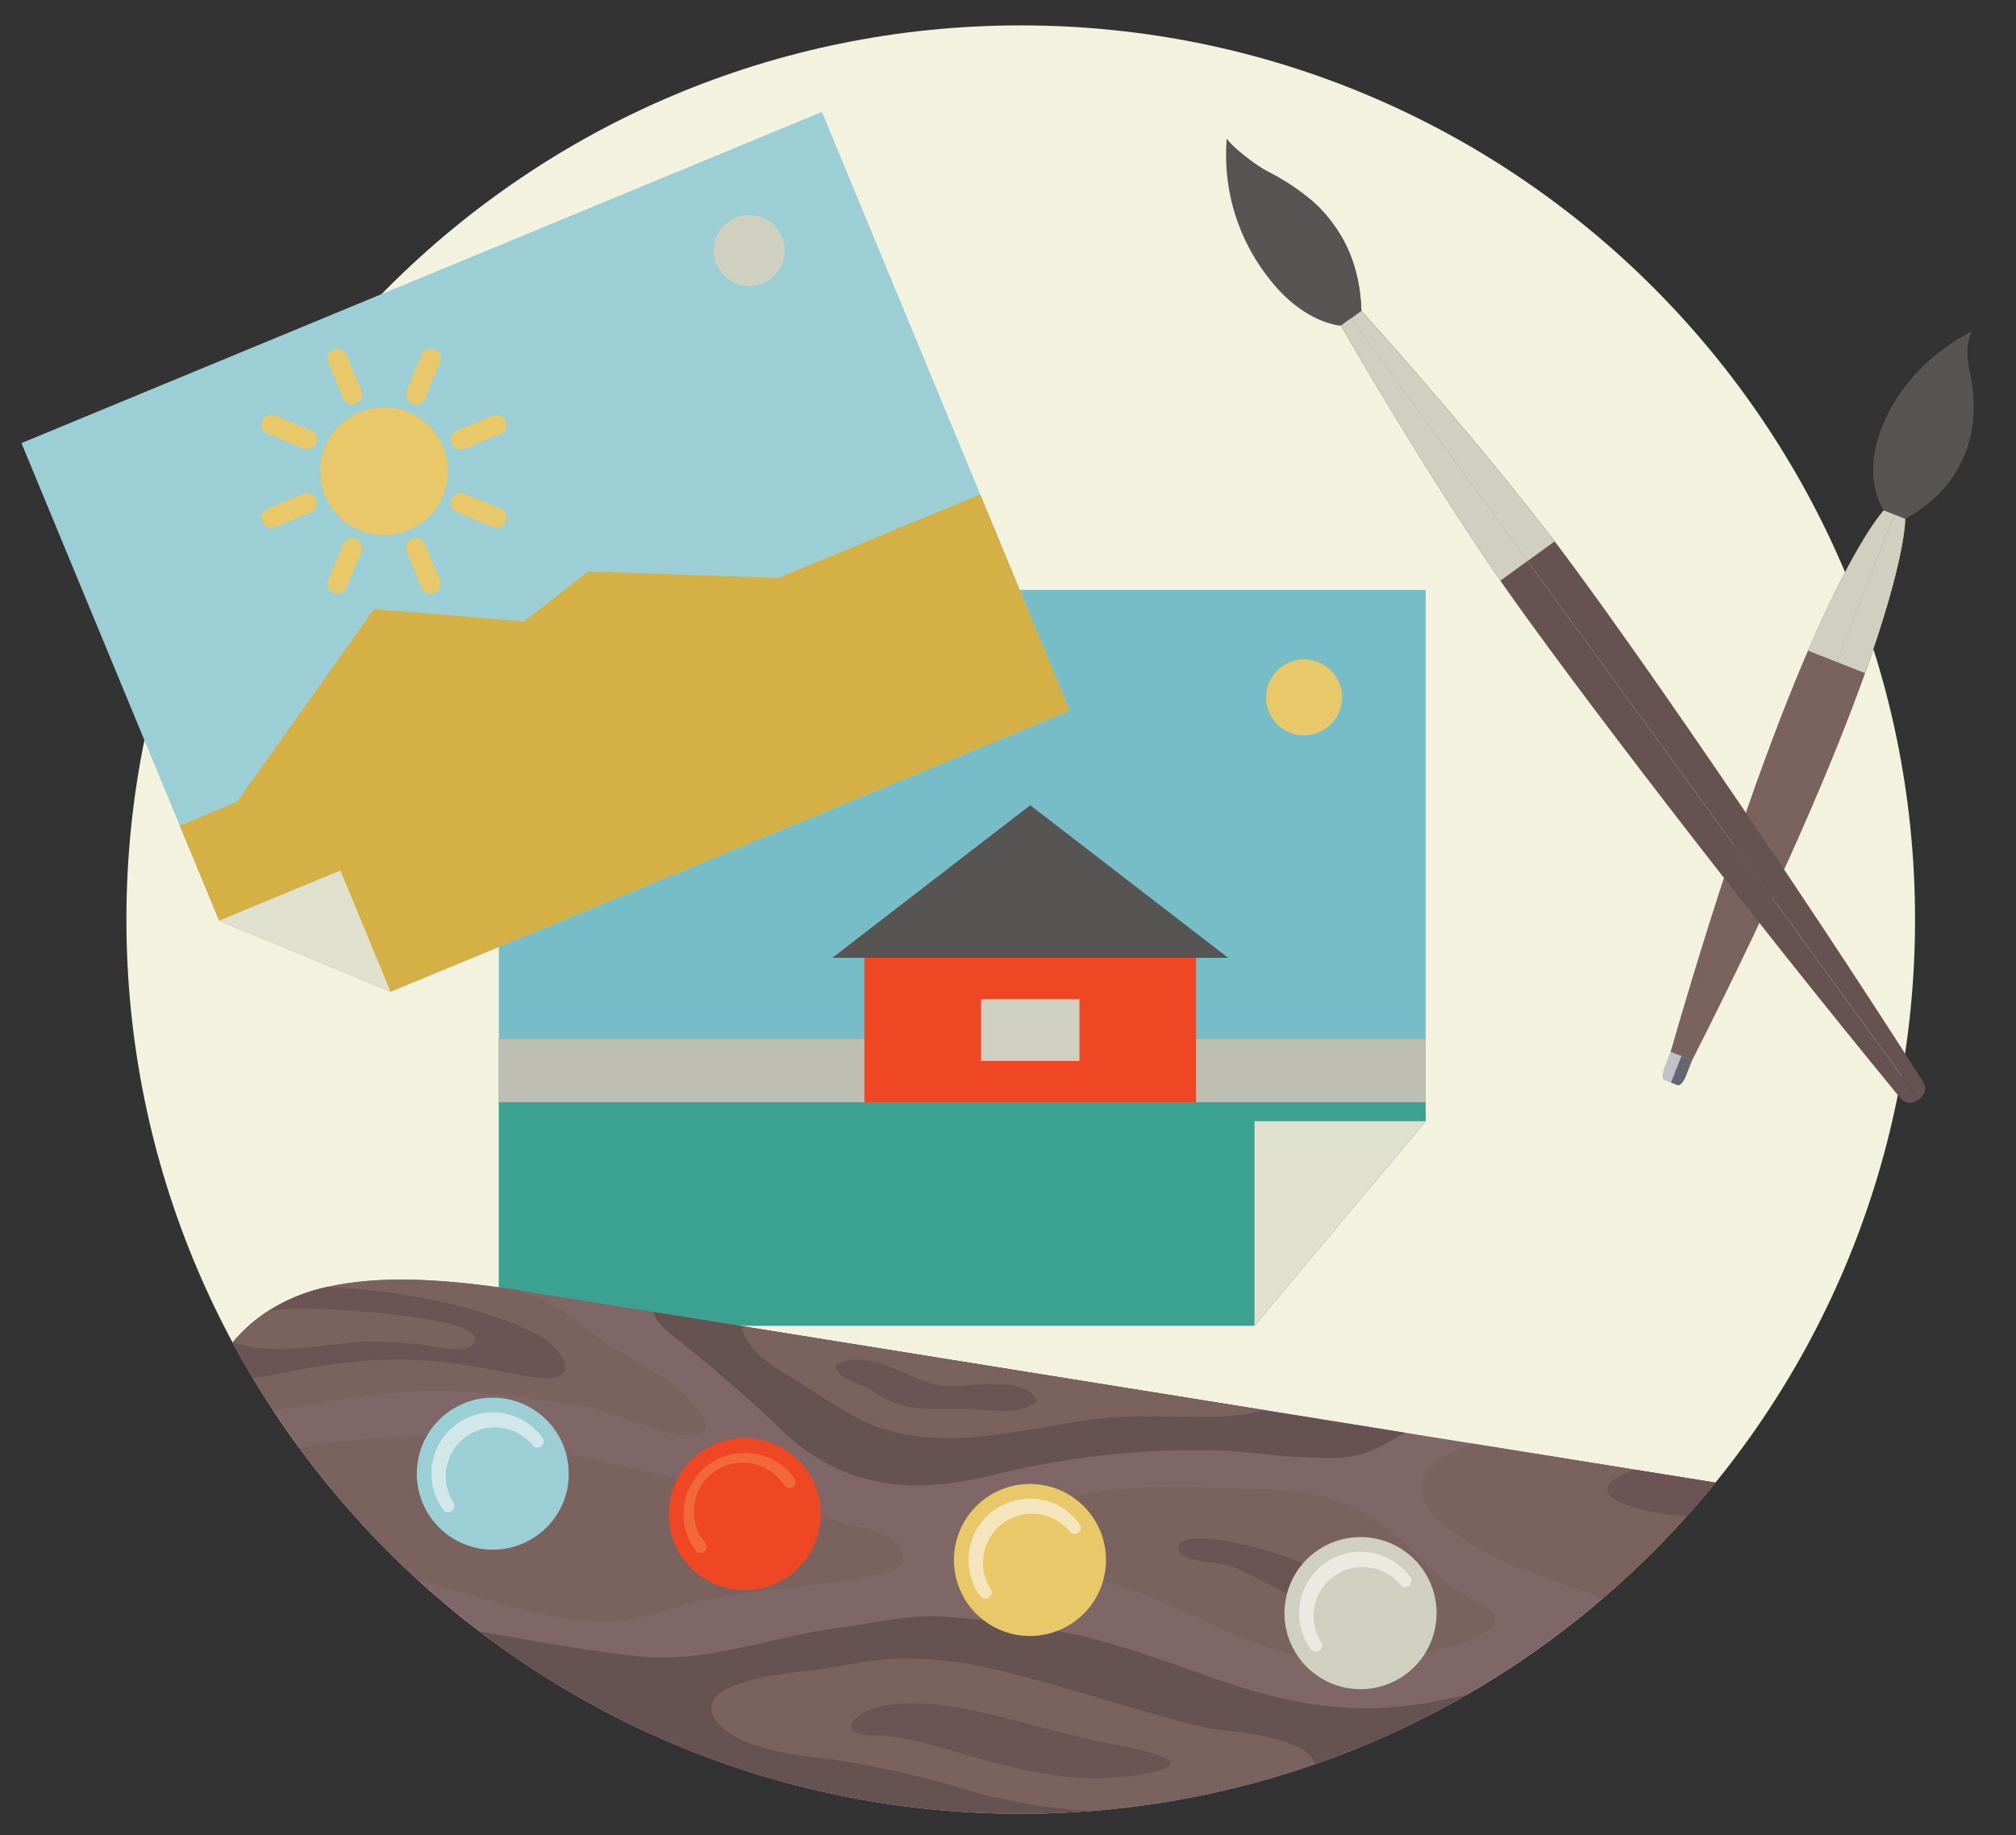
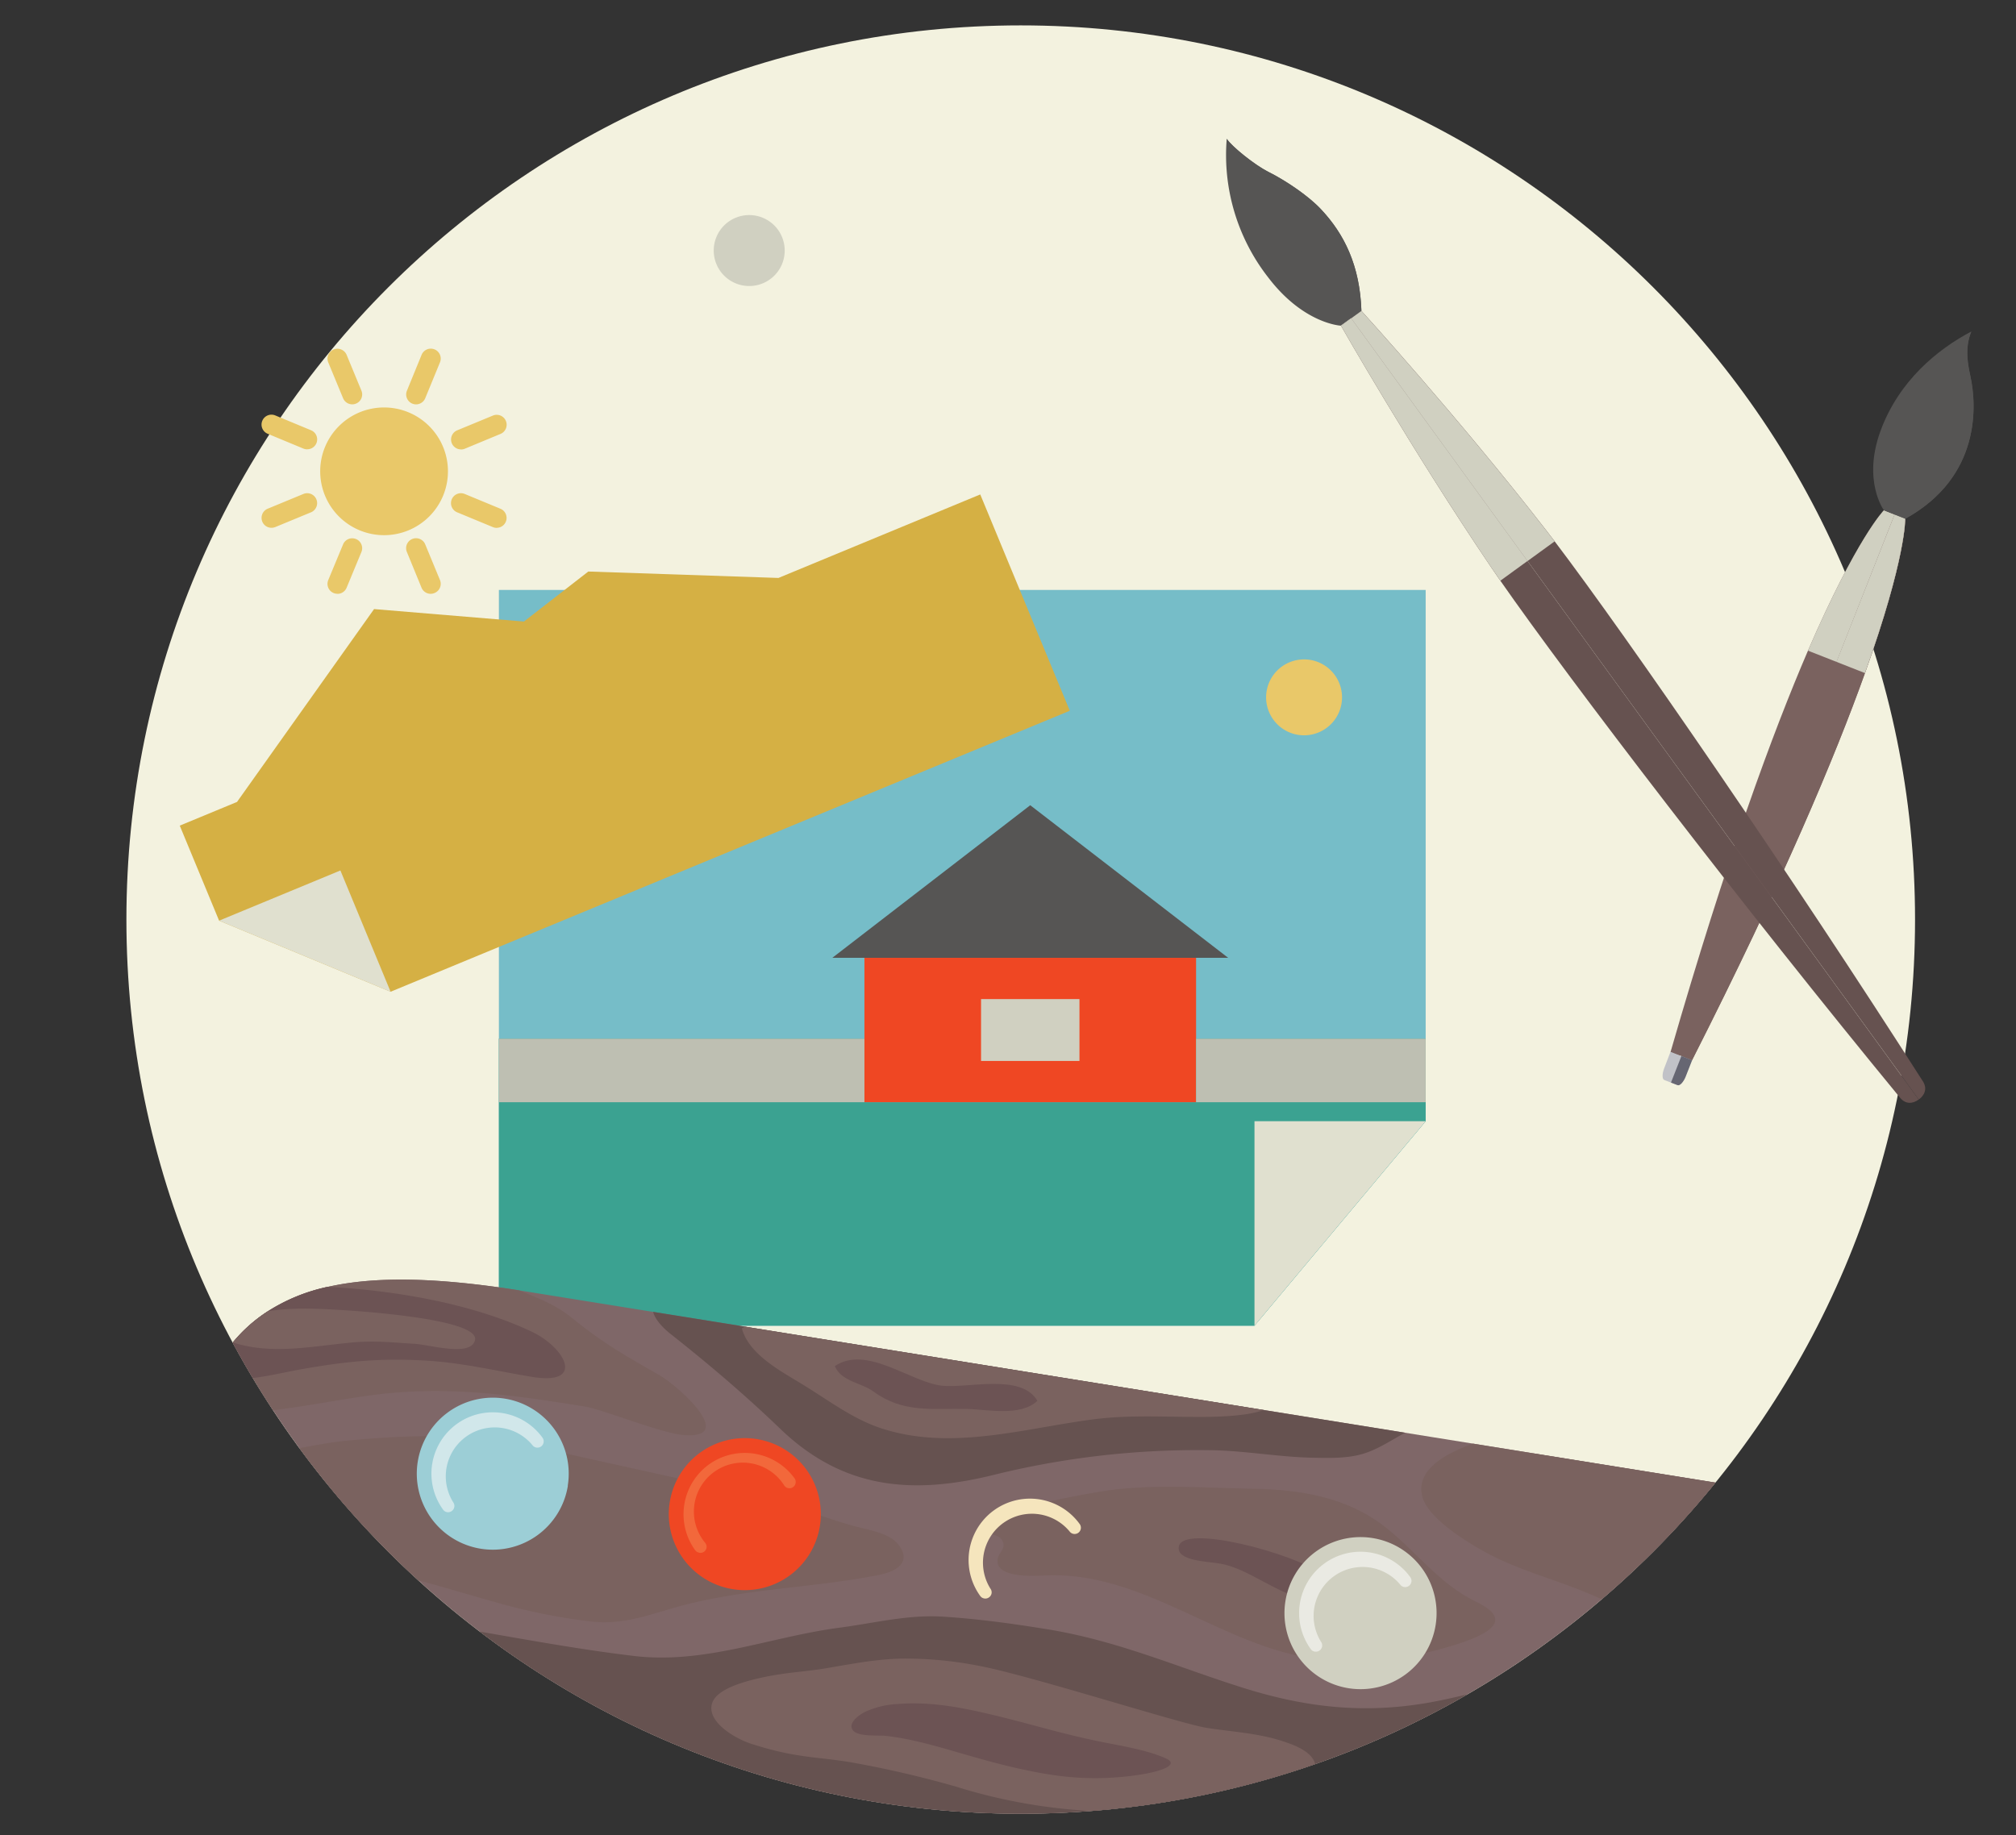
<svg xmlns="http://www.w3.org/2000/svg" id="Layer_1" data-name="Layer 1" viewBox="0 0 659 600">
  <rect x="0" y="0" width="659" height="600" fill="#333333" stroke="none" />
  <defs>
    <style>.cls-1,.cls-26{fill:none;}.cls-2{clip-path:url(#clip-path);}.cls-3{fill:#f3f2df;}.cls-4{fill:#76bdc8;}.cls-5{fill:#3ba291;}.cls-6{fill:#e0e0cf;}.cls-7{fill:#e9c869;}.cls-8{fill:#ef4723;}.cls-9{fill:#d0d0c1;}.cls-10{fill:#bebfb2;}.cls-11{fill:#565554;}.cls-12{fill:#9cced6;}.cls-13{fill:#d5b044;}.cls-14{fill:#7a625f;}.cls-15{fill:#c1c2c7;}.cls-16{fill:#666672;}.cls-17{fill:#665250;}.cls-18{clip-path:url(#clip-path-4);}.cls-19{fill:#7f6768;}.cls-20{fill:#6c5354;}.cls-21{fill:#f5e5bd;}.cls-22{fill:#d1e7ea;}.cls-23{fill:#f2683b;}.cls-24{fill:#eaeae3;}.cls-25{fill:#999492;}.cls-26{stroke:#d3dcd3;stroke-miterlimit:10;stroke-width:3.47px;}</style>
    <clipPath id="clip-path">
      <rect class="cls-1" x="7.01" y="-9.17" width="638.1" height="602.14" />
    </clipPath>
    <clipPath id="clip-path-4">
      <path class="cls-1" d="M41.33,300.63C41.33,462.09,172.21,593,333.66,593S626,462.09,626,300.63,495.12,8.3,333.66,8.3,41.33,139.19,41.33,300.63" />
    </clipPath>
  </defs>
  <title>EEI-CF-TeachingOurChildren</title>
  <g class="cls-2">
    <path class="cls-3" d="M626,300.64C626,139.18,495.12,8.3,333.66,8.3S41.32,139.18,41.32,300.64,172.21,593,333.66,593,626,462.09,626,300.64" />
  </g>
  <polygon class="cls-4" points="466.03 192.89 466.03 366.58 410.07 433.44 163.08 433.44 163.08 192.89 466.03 192.89" />
  <polygon class="cls-5" points="390.98 339.59 390.98 360.37 282.57 360.37 282.57 339.59 163.08 339.59 163.08 433.44 410.07 433.44 466.03 366.58 466.03 339.59 390.98 339.59" />
  <polygon class="cls-6" points="466.03 366.58 410.07 433.44 410.07 366.58 466.03 366.58" />
  <g class="cls-2">
    <path class="cls-7" d="M438.69,228a12.41,12.41,0,1,1-12.41-12.41A12.41,12.41,0,0,1,438.69,228" />
  </g>
  <rect class="cls-8" x="282.57" y="313.16" width="108.41" height="47.2" />
  <rect class="cls-9" x="320.69" y="326.65" width="32.17" height="20.23" />
  <rect class="cls-10" x="163.08" y="339.6" width="119.49" height="20.77" />
  <rect class="cls-10" x="390.98" y="339.6" width="75.05" height="20.77" />
  <polygon class="cls-11" points="336.77 263.27 401.47 313.16 272.07 313.16 336.77 263.27" />
-   <polygon class="cls-12" points="7.01 144.87 71.62 301.01 127.68 324.25 349.69 232.38 268.68 36.59 7.01 144.87" />
  <polygon class="cls-13" points="320.43 161.66 349.7 232.38 127.68 324.25 71.62 301.01 58.76 269.94 77.48 262.19 122.28 199.14 171.26 203.21 192.31 186.86 254.46 188.96 320.43 161.66" />
  <polygon class="cls-6" points="111.27 284.6 127.68 324.25 71.62 301.01 111.27 284.6" />
  <g class="cls-2">
    <path class="cls-7" d="M144.84,146.11a20.88,20.88,0,1,1-27.27-11.31,20.89,20.89,0,0,1,27.27,11.31" />
    <path class="cls-7" d="M88.73,172.56a3.24,3.24,0,0,1-1.24-6.23l11.69-4.83a3.24,3.24,0,1,1,2.48,6L90,172.32a3.41,3.41,0,0,1-1.24.24" />
    <path class="cls-7" d="M110.29,194.13a3.15,3.15,0,0,1-1.24-.24,3.24,3.24,0,0,1-1.75-4.23L112.14,178a3.24,3.24,0,0,1,6,2.48l-4.84,11.68a3.22,3.22,0,0,1-3,2" />
    <path class="cls-7" d="M140.79,194.15a3.24,3.24,0,0,1-3-2L133,180.46a3.24,3.24,0,0,1,6-2.48l4.83,11.69A3.23,3.23,0,0,1,142,193.9a3.15,3.15,0,0,1-1.23.25" />
    <path class="cls-7" d="M162.35,172.59a3.15,3.15,0,0,1-1.23-.25l-11.69-4.84a3.24,3.24,0,0,1,2.48-6l11.69,4.84a3.24,3.24,0,0,1-1.25,6.23" />
    <path class="cls-7" d="M150.68,146.93a3.24,3.24,0,0,1-1.24-6.23l11.69-4.83a3.23,3.23,0,1,1,2.48,6l-11.69,4.85a3.22,3.22,0,0,1-1.24.24" />
    <path class="cls-7" d="M136,132.21a3.15,3.15,0,0,1-1.23-.25,3.24,3.24,0,0,1-1.75-4.23L137.82,116a3.24,3.24,0,0,1,6,2.48L139,130.21a3.23,3.23,0,0,1-3,2" />
    <path class="cls-7" d="M115.15,132.2a3.23,3.23,0,0,1-3-2l-4.84-11.69a3.24,3.24,0,0,1,6-2.48l4.83,11.69a3.23,3.23,0,0,1-1.75,4.23,3.16,3.16,0,0,1-1.24.25" />
    <path class="cls-7" d="M100.43,146.91a3.34,3.34,0,0,1-1.24-.24L87.5,141.82a3.24,3.24,0,0,1,2.48-6l11.69,4.85a3.23,3.23,0,0,1-1.24,6.22" />
    <path class="cls-9" d="M234.19,86.35a11.6,11.6,0,1,0,6.28-15.15,11.59,11.59,0,0,0-6.28,15.15" />
    <path class="cls-14" d="M622.81,169.6l-7-2.76S607,175.73,591,212.73c-11.48,26.68-26.68,68-44.91,131.17,0,.47,3.5,1.37,3.5,1.37s3.17,1.73,3.5,1.38c29.71-58.64,46.75-99.24,56.53-126.59,13.56-37.93,13.15-50.46,13.15-50.46" />
    <path class="cls-9" d="M622.81,169.6l-7-2.76S607,175.73,591,212.73l18.62,7.33c13.56-37.93,13.15-50.46,13.15-50.46" />
    <path class="cls-11" d="M622.82,169.6l-7-2.76s-7.1-9.65-1.09-26,18.65-26.66,29.65-32.45c-2.33,5.51-1,11.27-.29,14.67,2,9.14,3.63,32.72-21.26,46.5" />
    <path class="cls-14" d="M622.81,169.6l-3.5-1.38-69.68,177s3.17,1.73,3.5,1.38c29.71-58.64,46.75-99.24,56.53-126.59,13.56-37.93,13.15-50.46,13.15-50.46" />
    <path class="cls-9" d="M622.81,169.6l-3.5-1.38-19,48.18,9.31,3.66c13.56-37.93,13.15-50.46,13.15-50.46" />
    <path class="cls-15" d="M544,349.27c-.71,1.81-.69,3.53,0,3.82l4.32,1.7c.74.29,1.92-1,2.63-2.77l2.11-5.37-7-2.75Z" />
    <path class="cls-16" d="M546.22,353.94l2.16.85c.74.29,1.92-1,2.63-2.77l2.11-5.37-3.49-1.38Z" />
    <path class="cls-11" d="M622.82,169.6l-3.52-1.38,17.11-43.48s5.17-13.17,8-16.31c-2.33,5.51-1,11.27-.29,14.67,2,9.14,3.63,32.72-21.26,46.5" />
    <path class="cls-11" d="M445,101.61l-6.71,4.87s-12.17-.57-23.76-15.81A65,65,0,0,1,401,45.38c1.78,2.66,9.21,8.58,13.59,10.8,6,3,13.37,8.07,17.35,12.38,7.47,8,12.58,18.24,13.08,33.05" />
    <path class="cls-17" d="M628.54,353.49c1.57,2.44.59,4.6-1.32,6h0L441.68,104.06l3.34-2.43s31.37,34.44,60,71.23c1,1.26,2,2.65,3.16,4.11,24.06,31.7,77.2,108.94,120.35,176.52" />
    <path class="cls-17" d="M441.68,104.05,627.2,359.49h0c-1.91,1.4-4.26,1.66-6.1-.59-50.92-61.93-107.93-136.38-130.63-169l-2.94-4.28c-26.12-38.61-49.17-79.1-49.17-79.1Z" />
    <path class="cls-9" d="M508.19,177l-8.87,6.44-57.64-79.36,3.34-2.42s31.37,34.44,60,71.23c1,1.26,2,2.65,3.16,4.11" />
    <path class="cls-9" d="M441.68,104.05l57.64,79.36-8.87,6.45-2.94-4.28c-26.12-38.61-49.17-79.1-49.17-79.1Z" />
    <path class="cls-11" d="M445,101.61l-3.36,2.44-27-37.11S401.58,48.52,401,45.38c1.78,2.66,9.21,8.58,13.59,10.8,6,3,13.37,8.07,17.35,12.38,7.47,8,12.58,18.24,13.08,33.05" />
  </g>
  <g class="cls-18">
    <path class="cls-19" d="M637.62,552.94l-16.56,103L93.4,571.13a43.76,43.76,0,0,0,.5-9.32,45.19,45.19,0,0,0-2.17-11.51c-2.39-7.54-6.48-14.51-10.9-21.48-3.32-5.22-6.8-10.44-9.92-15.9C64.69,502,60,490.21,61.28,475.62A62.49,62.49,0,0,1,64,462.29a7.3,7.3,0,0,1,.26-.79,77.76,77.76,0,0,1,4.58-11.26,58.61,58.61,0,0,1,7.25-11.31,49.77,49.77,0,0,1,11.48-10.21,59.11,59.11,0,0,1,19.63-8l.06,0c16.36-3.69,37.06-2.83,62.36,1.15l422.31,67.88a55.17,55.17,0,0,1,46.19,49.85,54.54,54.54,0,0,1-.51,13.34" />
    <path class="cls-17" d="M636.94,557.15l-15.88,98.79L93.4,571.13a43.73,43.73,0,0,0,.5-9.32,45.19,45.19,0,0,0-2.17-11.51c-2.39-7.54-6.48-14.51-10.9-21.49a226.93,226.93,0,0,1,59.48,1.86c22.5,3.62,44.64,8.09,66.86,10.74,23.3,2.78,44.54-6.25,67.3-9.24,11.44-1.51,22.25-4.32,33.83-3.6,11.25.73,21.85,2.15,33.31,4,23.46,3.69,42.95,12.42,64.82,19.29s41.89,8.73,64.41,4.09c22.24-4.57,43.53-12.35,65.61-15.59,32.75-4.8,69.93.58,100.49,16.82" />
    <path class="cls-14" d="M368.07,592.34c8.7-.06,17.42-1.85,26.05-3,8-1.06,16-2.08,23.87-3.73,3.73-.78,13.57-3.44,11.84-9.12-1.16-3.82-6.54-5.88-9.93-7-8.18-2.83-16.92-3.23-25.41-4.56-8.81-1.38-58.15-17.28-74.8-20.35a125,125,0,0,0-24.48-2.31c-8.39.11-16.57,1.7-24.82,3.11-7.35,1.27-13.49,1.31-22.15,3.28-5.63,1.29-13.78,3.63-15.39,8-2.19,6,7.08,11.65,12.73,13.48,14.63,4.75,21.79,4.2,32.65,6.06a341.41,341.41,0,0,1,34.24,7.93,180.29,180.29,0,0,0,55.6,8.22" />
    <path class="cls-20" d="M342.59,580.09a94.34,94.34,0,0,0,30.33.09c7.22-1.14,12.46-3.29,8.32-5.2-6.48-3-15.79-4.32-22.66-5.77-15.22-3.21-23.91-6.38-40.09-9.89-8.2-1.77-16.72-2.9-25.13-2.18a28.34,28.34,0,0,0-10.76,2.64c-1.31.68-4.93,3-4.16,5.29,1,3,8.36,2.17,11.11,2.47,16,1.81,30.64,8.84,53,12.55" />
    <path class="cls-14" d="M634.12,574.71l-3.62,22.55c-15.52,8.93-44,10.29-54.11,9-22.15-2.71-39.79-16.76-61.86-20.34-8.4-1.35-27.81,0-27.63-13.42.11-9.66,17.93-13.27,25.2-14.71,39.71-7.78,86.1-3.43,122,16.87" />
    <path class="cls-20" d="M619.22,590.49c17.72-6.37-6.61-9.15-17.38-11.74-17-4.06-32.52-8.85-50.22-8.76-5.82,0-14.37-.21-18.45,4.58s16.92,11.21,21.52,12.51c11.68,3.32,23.88,9,36,10,10.24.87,19.15-3.21,28.53-6.57" />
    <path class="cls-14" d="M628,612.9l-6.92,43-261-42c7.43-4.49,18.94-5.44,25.73-7.12,19.74-4.91,39.63-13,59.86-14.82,21.67-1.94,43.55,3.46,64.15,10.31,20.83,7,41.29,15,63.7,18.56,10.67,1.72,21.31.82,32-.77,4.86-.74,9.77-.78,14.67-2.82a45.52,45.52,0,0,0,7.8-4.43" />
    <path class="cls-14" d="M296.49,603.77,93.4,571.13a43.76,43.76,0,0,0,.5-9.32,44.76,44.76,0,0,0-2.17-11.51A96.56,96.56,0,0,1,141.16,548c21.73,5.13,42.38,11.14,62.47,19.77,10.09,4.31,19.67,8.48,30.07,11.2,10.84,2.86,22.91,3.3,33.54,6.81,8.11,2.66,24.44,9.36,29.25,18" />
    <path class="cls-14" d="M208.86,589.69,93.4,571.13a43.76,43.76,0,0,0,.5-9.32c18.7-3.75,44.81,2.91,61.29,8.83a170,170,0,0,0,32.15,7.93c8.28,1.23,18.16,3.23,21.52,11.12" />
    <path class="cls-14" d="M287.62,514.86c-20.09,4.09-41.41,4.37-62.47,9.52-11.25,2.76-20.19,7.12-32.1,5.76a198,198,0,0,1-31.53-6.43c-23.56-6.53-46.7-15-71.48-12.18a142.56,142.56,0,0,1-19.12,1.39C64.69,502,60,490.21,61.28,475.62c1.16-.12,2.3-.19,3.39-.23,5.74-.21,11.59.48,17.32.21,10.35-.47,20.85-3.55,31.18-4.55,22.55-2.2,42.15-2.4,64.7,2.62s45.5,10.05,68.23,15.14c11.59,2.58,21.79,7,33,10.11,4.43,1.21,11.34,2.23,14.31,5.79,4.88,5.82-.11,9-5.81,10.15" />
    <path class="cls-14" d="M122.26,500.75c26.44,3.55,47.59,14.78,72.1,13.28,5-.29,20.63-1.15,19.21-8-1.08-5.21-17.25-6.31-23-9.53-14-7.84-24.21-9.81-37.8-10.8-11.57-.84-18.78.16-28.13.41-6.39.17-19.49-2.73-21.66,3.71-1.76,5.24,15.65,10.44,19.27,10.93" />
    <path class="cls-14" d="M638.13,539.6c-3.38-1.21-6.79-2.44-10.28-3.31-6.77-1.67-13.54-1.07-20.09-3.4-5.28-1.84-10.07-4.61-15.86-5.85-11.26-2.38-22.37.76-33.42,0-12-.79-25.69,0-36.49-4.87-10.62-4.78-21.75-7.62-31.93-12.39-7-3.26-23.06-12.52-25.12-20.44-2.21-8.48,6.83-13.84,16.59-17.34l110.41,17.74a55,55,0,0,1,41.13,31,54.56,54.56,0,0,1,5.06,18.88" />
    <path class="cls-14" d="M633.07,520.72c-6,2.73-15.45,1-21.3-.9-10.32-3.4-18.62-7.81-30.51-8.5-11.58-.65-23,.81-34.65.1s-21.86-4.54-32.53-8.8c-6.74-2.72-26.27-11.4-21-21.39,1.56-2.94,4.6-4.83,8.26-6l90.61,14.56a55,55,0,0,1,41.13,31" />
-     <path class="cls-20" d="M621,504.07c-2.48,4.76-14.26,4.94-20.33,2.75-10.43-3.73-21.57-8.76-33-10s-22.14-.54-33.34-3.95c-14.93-4.53-8.61-9.36.13-12.34l57.46,9.24A55.1,55.1,0,0,1,621,504.07" />
    <path class="cls-17" d="M459.3,468.43c-4.74,2.57-9.23,5.7-14.47,7.1-5.09,1.34-10.56,1.18-15.94,1.07-11.16-.25-22.54-2.38-33.55-2.46a277.16,277.16,0,0,0-70.56,8.09c-26.63,6.58-49.2,4.61-69.64-15-11.52-11.08-23.29-21.09-35.91-31.07-2.16-1.71-5-4.46-5.74-7.25Z" />
    <path class="cls-14" d="M413,461c-6.22,2.46-20.1,2.28-23,2.26-11.43-.06-22.12-.65-33.4.9-22.29,3-45.3,10-67.54,3.14-9.84-3-17.7-9.14-26.79-14.7-7.16-4.4-17.44-9.76-19.76-18.26a7.76,7.76,0,0,1,1.06-.57Z" />
    <path class="cls-20" d="M285.5,454.94c9.66,7.11,19.18,5.51,30.37,5.71,6.82.13,17.67,2.61,23.24-2.64-5.24-9.12-22.87-4-31.22-4.95-10.47-1.24-24.54-13.41-35-6.42,2,5,8.77,5.47,12.61,8.3" />
    <path class="cls-14" d="M341,515.12c32.76-1.82,58.13,23.37,89.71,27.34,15.73,2,31.69-.3,46.68-5.25,8.91-3,17.7-7.46,5.14-13.51-12.07-5.81-19.38-16.28-29.68-24.4C440.25,489.41,425,487,409.42,486.74s-31.56-1.59-47.08.53c-3.84.53-42.79,6.83-40.55,13,.5,1.36,4.59,1.34,5.66,3.08,1.87,3.05-1.21,4-1.38,6.78-.36,5.75,11.39,5.15,14.88,5" />
    <path class="cls-14" d="M403,521.62c13.23,5.43,22.75,10.39,37.41,10,2.92-.08,21.37.27,18.69-6.11-2.18-5.22-9.41-8.6-12.89-13-5.21-6.65-12.05-10.69-20.1-13-10.05-2.9-20.68-4-31.11-4.46a266.38,266.38,0,0,0-28.54,0c-5.35.31-16.62,0-20.32,4.93-4.81,6.4,16.12,8.65,18.71,9,14,1.69,25.2,7.43,38.15,12.75" />
    <path class="cls-20" d="M427.45,523c8,1.46,13.44-2.28,5-8.26-10-7.09-45.59-16.44-47.1-9.16-1,4.85,9.48,4.9,13.71,5.68,9.36,1.73,18.21,9.89,28.39,11.74" />
    <path class="cls-14" d="M222.94,469.13c-7.05-.67-26.14-8.36-31.76-9.26-23-3.69-44.84-7-69.54-3.73-17.77,2.34-38.95,7.68-57.37,5.36a77.76,77.76,0,0,1,4.58-11.26,58.61,58.61,0,0,1,7.25-11.31,49.56,49.56,0,0,1,11.48-10.21,59.2,59.2,0,0,1,19.63-8l.06,0c16.36-3.69,37.06-2.83,62.36,1.15,5.72,2.34,11.71,4.48,17.21,8.92,11,8.91,17.85,12.54,29,19,5.87,3.39,25.71,21.12,7.11,19.35" />
-     <path class="cls-20" d="M174,450.18c-11.42-1.86-22-4.47-33.79-5.27-15.54-1-26.41.17-39.88,2.44-10.48,1.75-21.12,5.14-31.51,2.89a58.61,58.61,0,0,1,7.25-11.31,49.77,49.77,0,0,1,11.48-10.21,59.2,59.2,0,0,1,19.63-8l.06,0c.49,0,1,.08,1.5.1,21.34,1.24,46.17,5.58,65.1,14.56,11,5.2,17.74,17.66.16,14.8" />
+     <path class="cls-20" d="M174,450.18c-11.42-1.86-22-4.47-33.79-5.27-15.54-1-26.41.17-39.88,2.44-10.48,1.75-21.12,5.14-31.51,2.89a58.61,58.61,0,0,1,7.25-11.31,49.77,49.77,0,0,1,11.48-10.21,59.2,59.2,0,0,1,19.63-8c.49,0,1,.08,1.5.1,21.34,1.24,46.17,5.58,65.1,14.56,11,5.2,17.74,17.66.16,14.8" />
    <path class="cls-14" d="M155.26,438.18c-1.41,5.56-14.55,1.47-19.9,1.17-7.47-.43-13-1.16-21.19-.34-13.29,1.33-25.46,3.89-38.07-.08a49.77,49.77,0,0,1,11.48-10.21c7.49-1.24,15.28-.93,23.46-.44,9.41.56,45.9,3.22,44.22,9.9" />
    <path class="cls-12" d="M185.63,485.76A24.85,24.85,0,1,1,165,457.28a24.84,24.84,0,0,1,20.59,28.48" />
    <path class="cls-8" d="M268,499a24.85,24.85,0,1,1-20.59-28.49A24.85,24.85,0,0,1,268,499" />
-     <path class="cls-7" d="M356.82,495.48a24.85,24.85,0,1,1-34.7-5.58,24.85,24.85,0,0,1,34.7,5.58" />
    <path class="cls-21" d="M321.76,522.62a2,2,0,0,1-1.34-.82,20.06,20.06,0,0,1,32.52-23.51,2,2,0,1,1-3.32,2.4,16,16,0,0,0-25.87,18.71,2,2,0,0,1-.46,2.86,2,2,0,0,1-1.53.36" />
    <path class="cls-22" d="M146.16,494.4a2,2,0,0,1-1.33-.83,20.06,20.06,0,1,1,32.51-23.51,2,2,0,1,1-3.32,2.4,16,16,0,0,0-25.87,18.71,2.06,2.06,0,0,1-2,3.23" />
    <path class="cls-23" d="M228.56,507.64a2,2,0,0,1-1.34-.82,20.1,20.1,0,0,1,4.5-28,20.09,20.09,0,0,1,28,4.51,2.05,2.05,0,0,1-3.33,2.4,16,16,0,1,0-25.87,18.71,2,2,0,0,1-2,3.22" />
    <path class="cls-9" d="M469.28,531.35a24.86,24.86,0,1,1-20.6-28.48,24.84,24.84,0,0,1,20.6,28.48" />
    <path class="cls-11" d="M563.83,546.55a24.86,24.86,0,1,1-20.6-28.48,24.85,24.85,0,0,1,20.6,28.48" />
    <path class="cls-24" d="M429.81,540a2,2,0,0,1-1.34-.82A20.07,20.07,0,0,1,461,515.65a2.05,2.05,0,1,1-3.32,2.41,16,16,0,0,0-25.87,18.7,2.05,2.05,0,0,1-2,3.23" />
    <path class="cls-25" d="M524.36,555.19a2.07,2.07,0,0,1-1.34-.83,20.06,20.06,0,0,1,32.52-23.51,2,2,0,0,1-3.32,2.4A16,16,0,1,0,526.35,552a2.06,2.06,0,0,1-2,3.23" />
    <rect class="cls-26" x="5.36" y="5.79" width="639.41" height="607.13" />
  </g>
</svg>